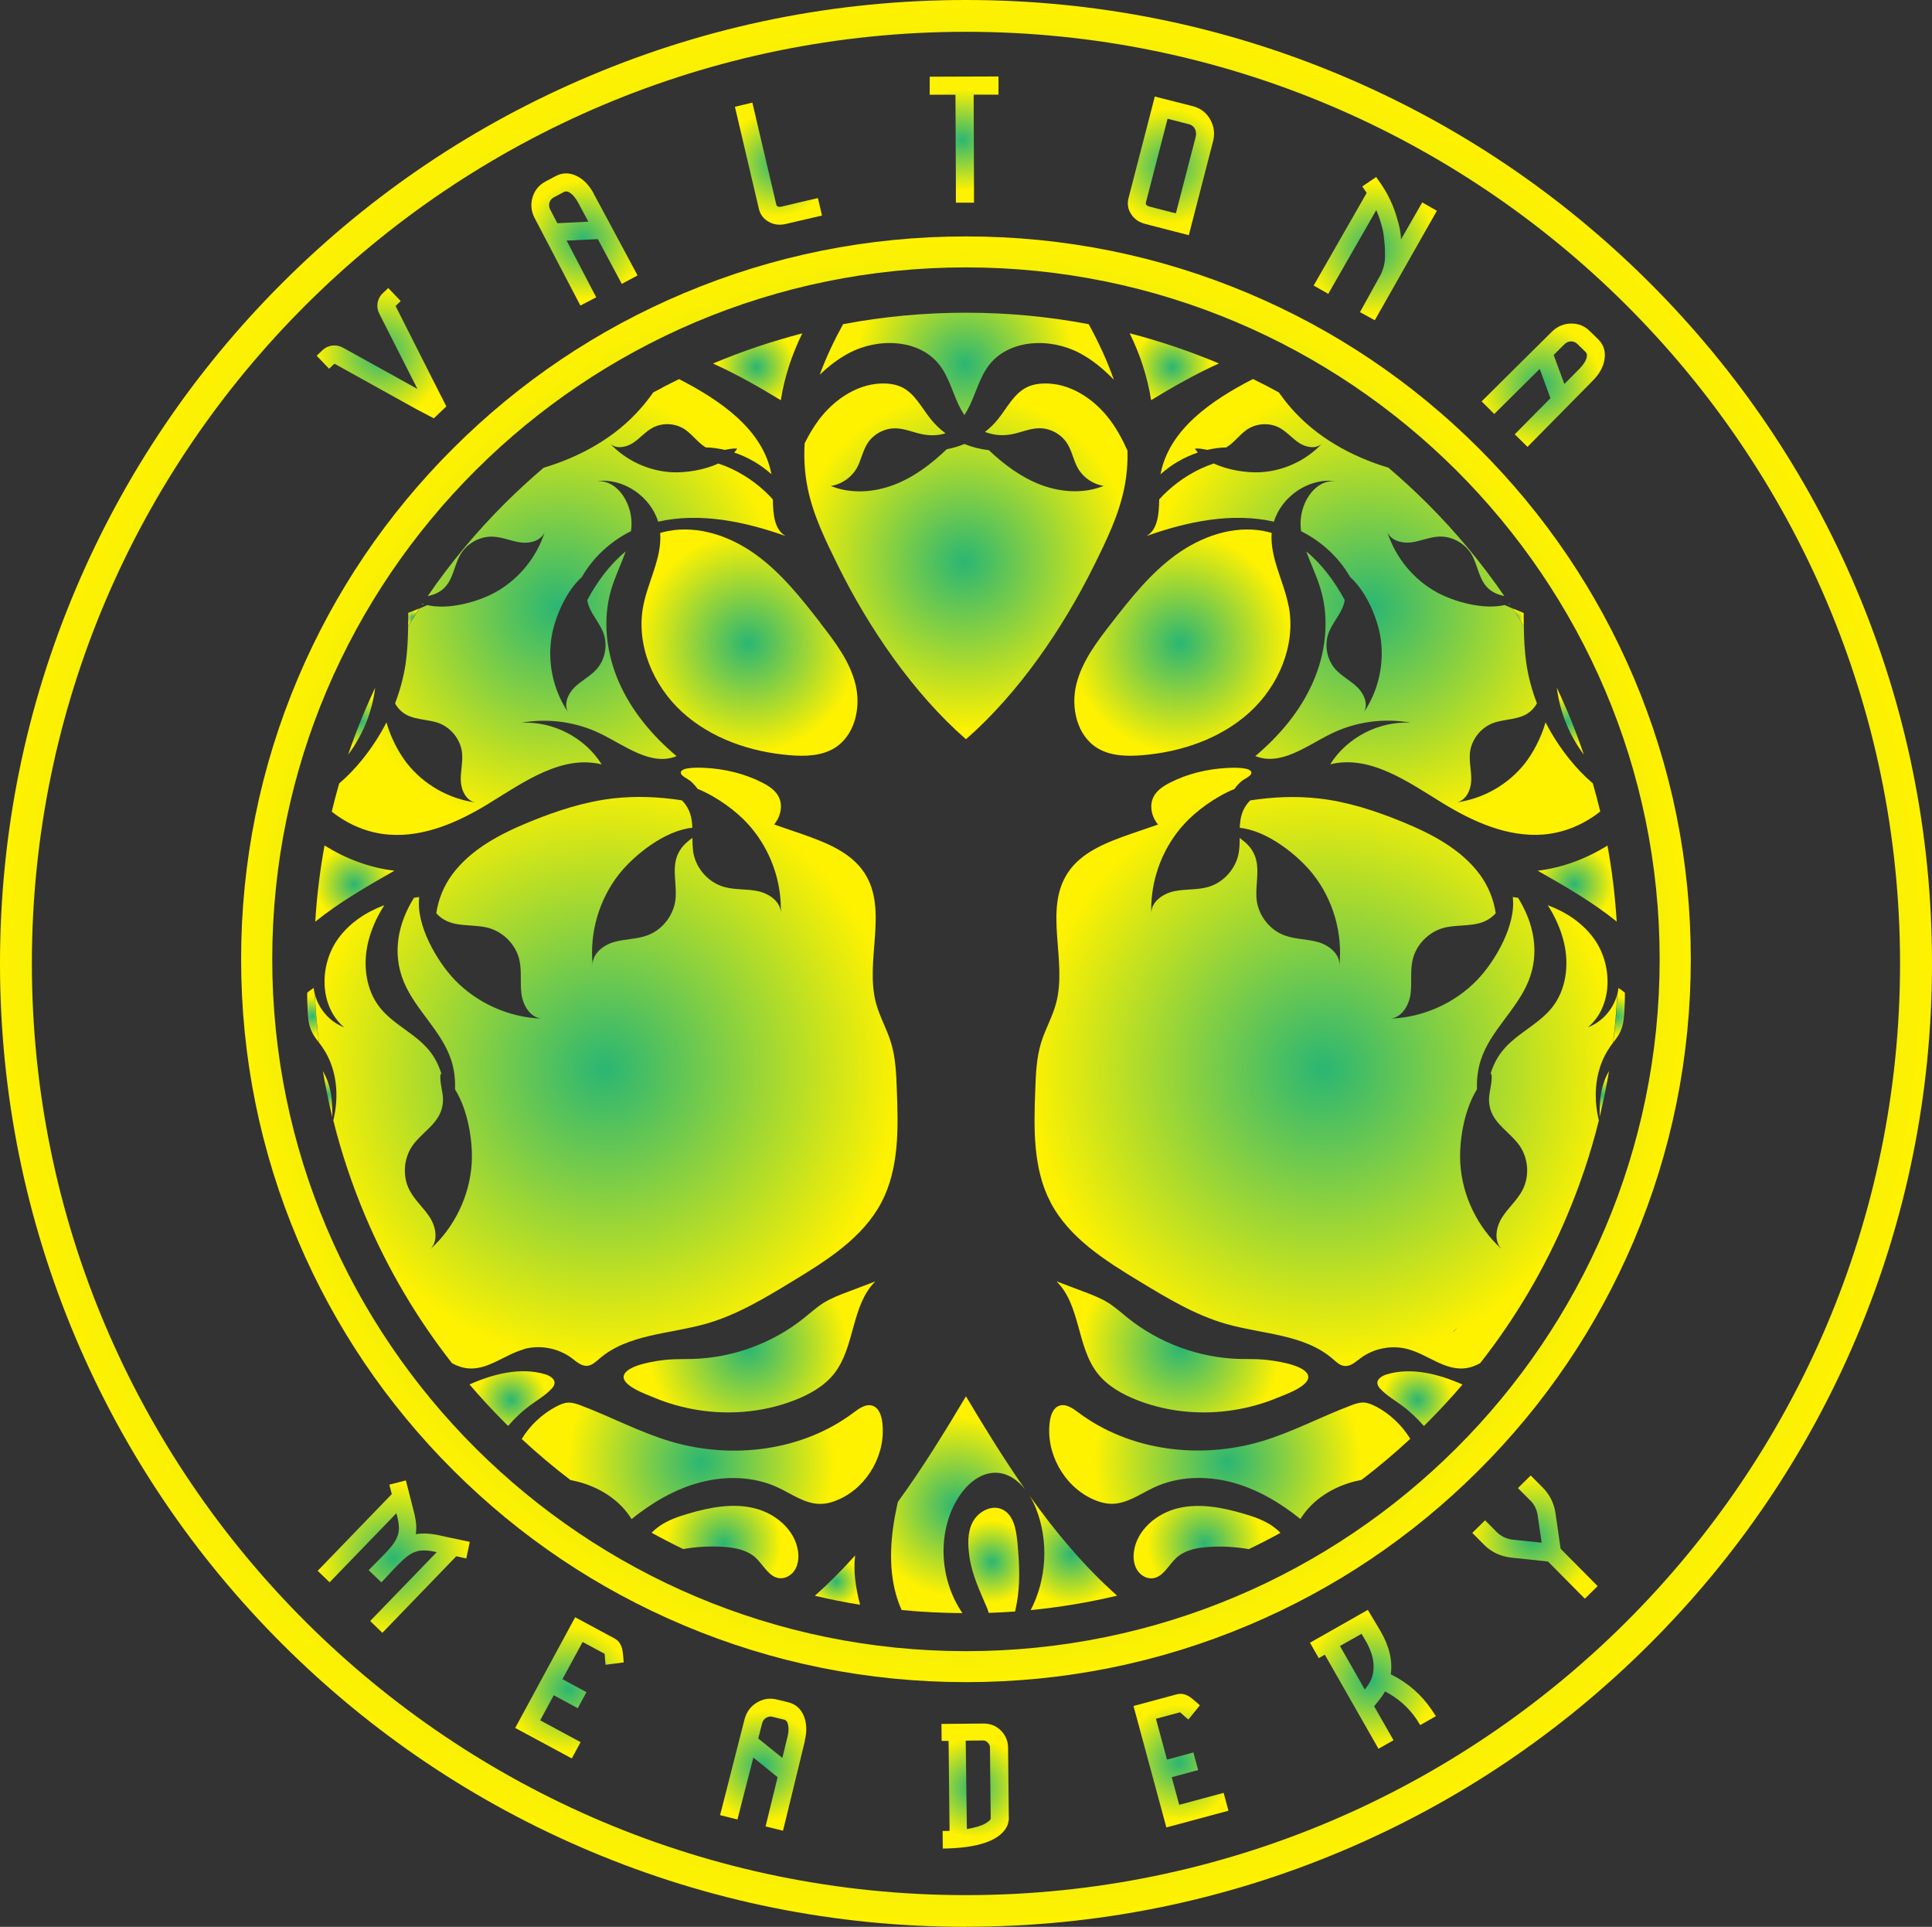
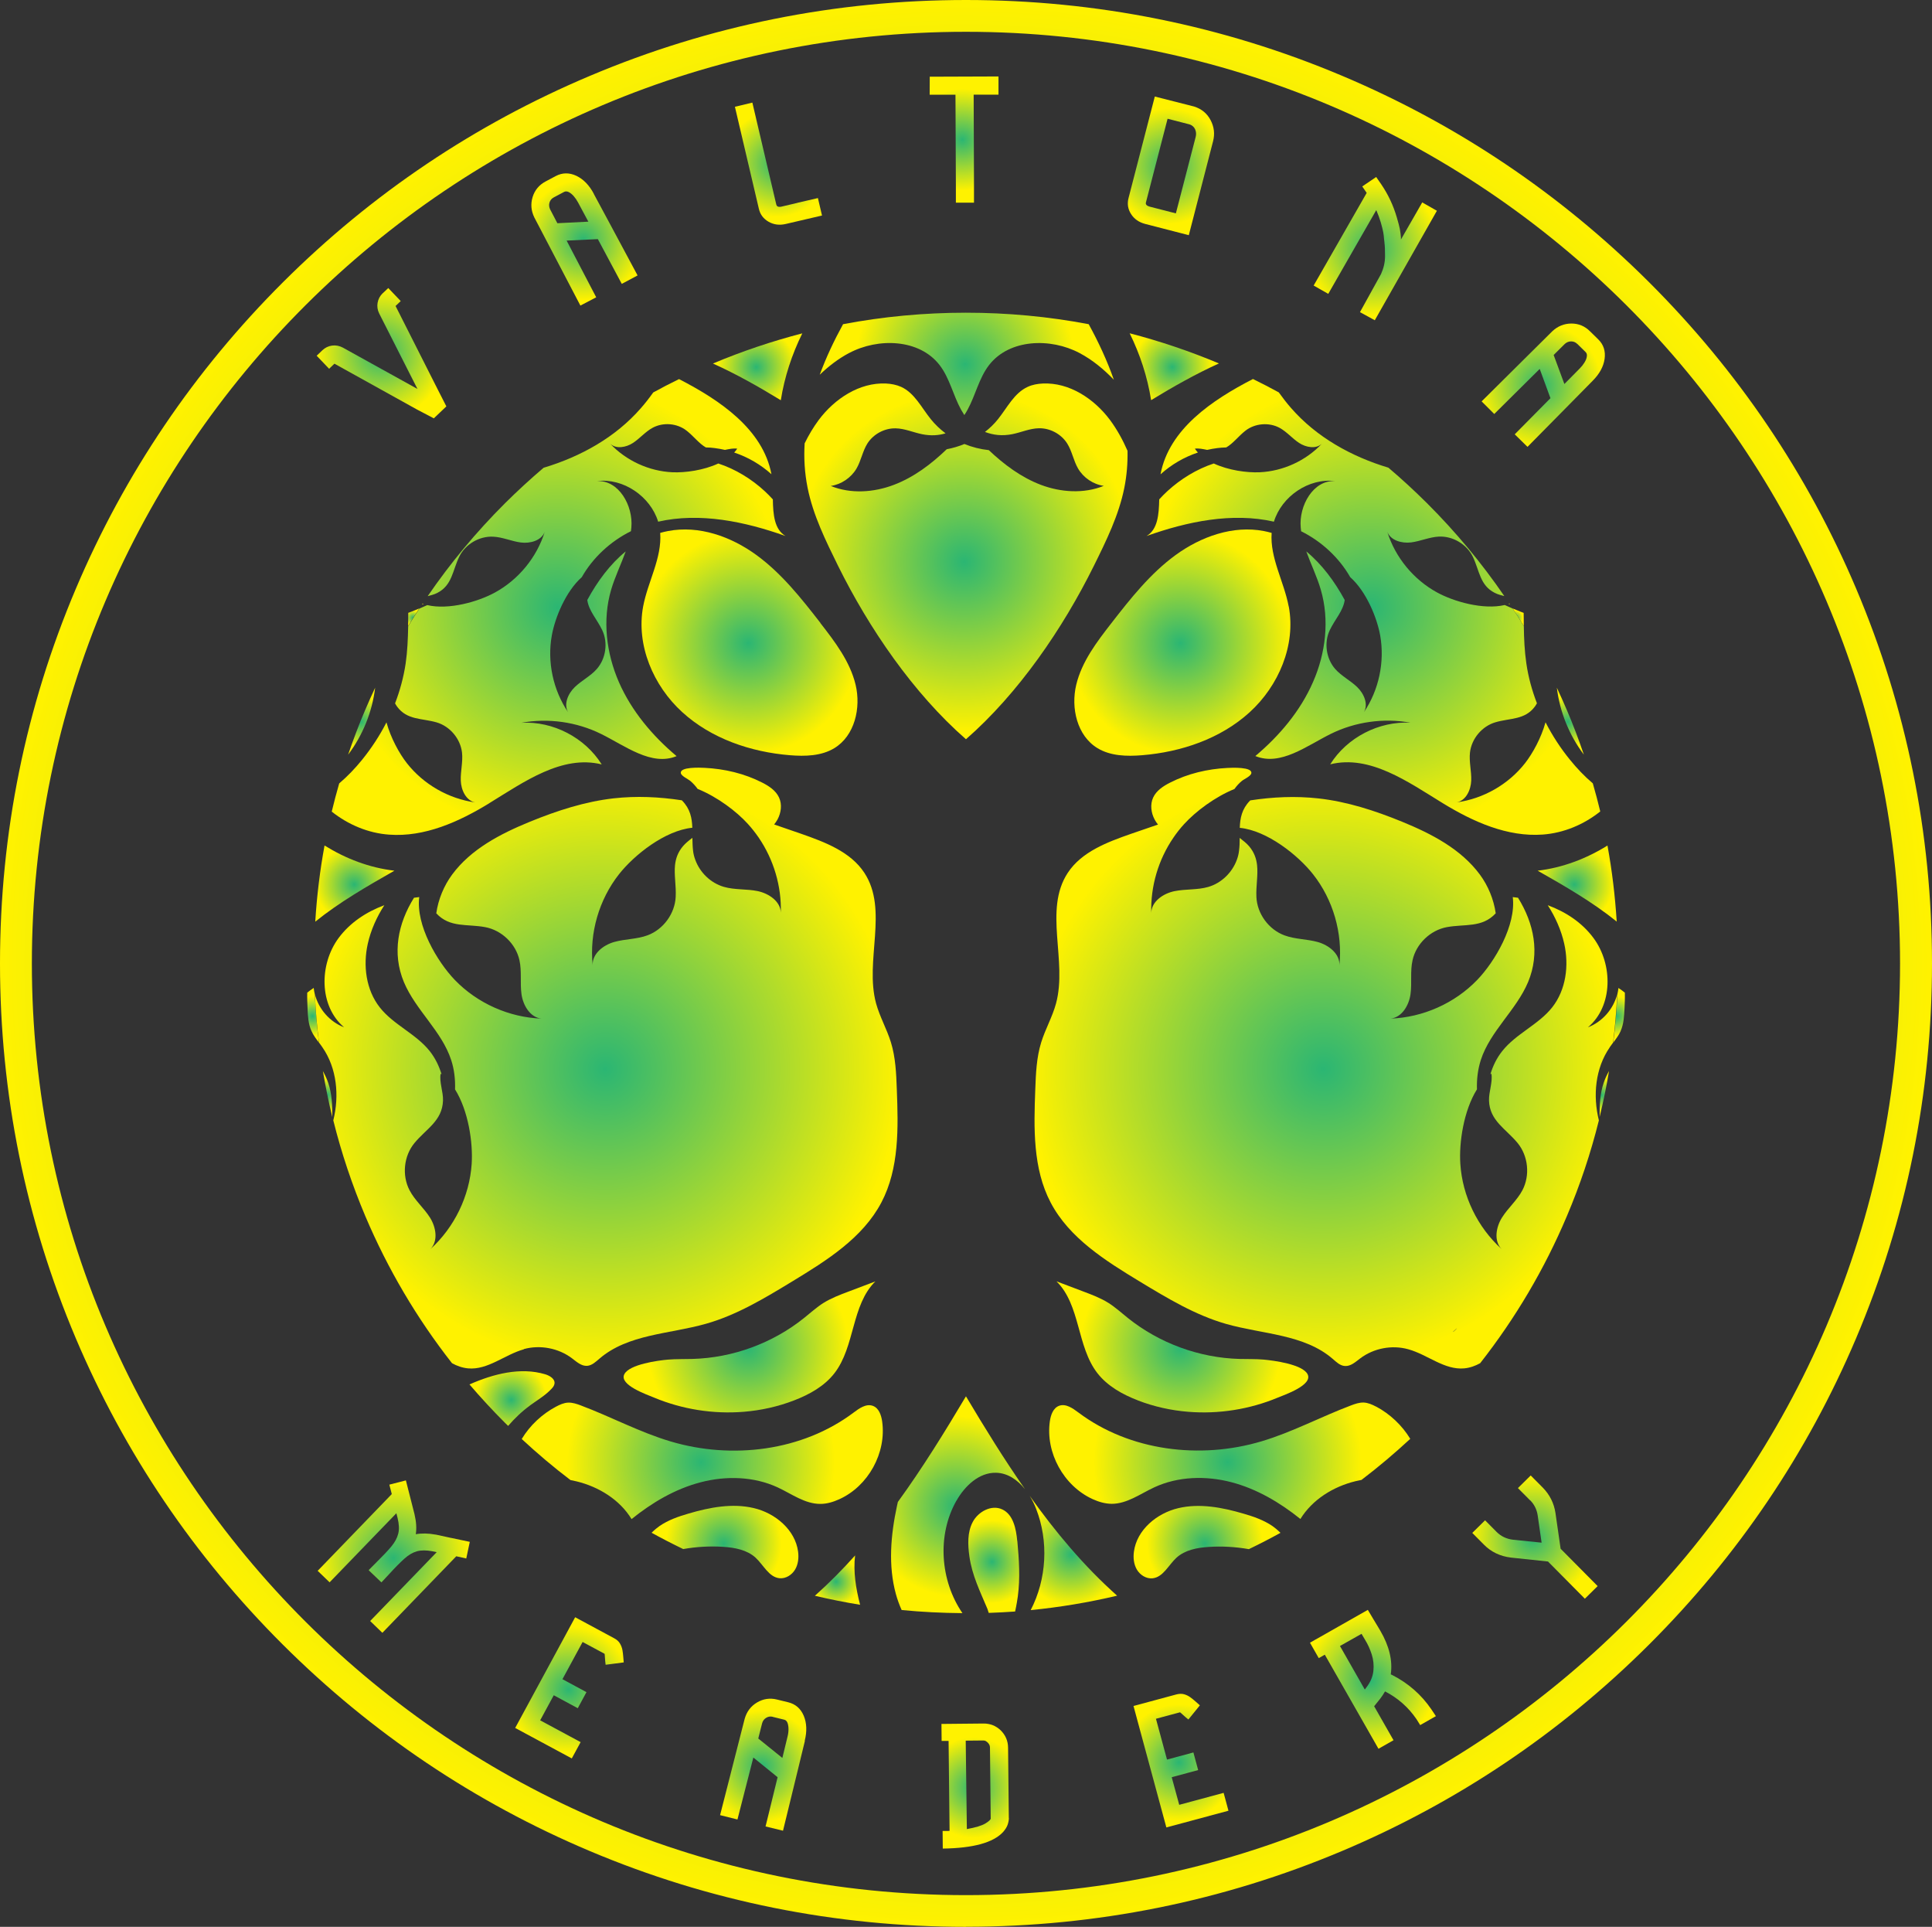
<svg xmlns="http://www.w3.org/2000/svg" xmlns:xlink="http://www.w3.org/1999/xlink" id="Layer_2" viewBox="0 0 235.81 235.13">
  <rect x="0" y="0" width="235.81" height="235.13" fill="#333333" stroke="none" />
  <defs>
    <radialGradient id="radial-gradient" cx="104.15" cy="112.64" fx="104.15" fy="112.64" r="86.56" gradientTransform="translate(11.47 2.27) scale(1.02)" gradientUnits="userSpaceOnUse">
      <stop offset="0" stop-color="#2bb673" />
      <stop offset="1" stop-color="#fff200" />
    </radialGradient>
    <radialGradient id="radial-gradient-2" cx="34.35" cy="40.06" fx="34.35" fy="40.06" r="7.77" xlink:href="#radial-gradient" />
    <radialGradient id="radial-gradient-3" cx="58.57" cy="26.47" fx="58.57" fy="26.47" r="7.17" xlink:href="#radial-gradient" />
    <radialGradient id="radial-gradient-4" cx="81.75" cy="17.37" fx="81.75" fy="17.37" r="6.35" xlink:href="#radial-gradient" />
    <radialGradient id="radial-gradient-5" cx="103.92" cy="14.49" fx="103.92" fy="14.49" r="6.09" xlink:href="#radial-gradient" />
    <radialGradient id="radial-gradient-6" cx="128.62" cy="17.64" fx="128.62" fy="17.64" r="6.91" xlink:href="#radial-gradient" />
    <radialGradient id="radial-gradient-7" cx="153.03" cy="27.54" fx="153.03" fy="27.54" r="7.99" xlink:href="#radial-gradient" />
    <radialGradient id="radial-gradient-8" cx="173.08" cy="43.91" fx="173.08" fy="43.91" r="7.37" xlink:href="#radial-gradient" />
    <radialGradient id="radial-gradient-9" cx="35.82" cy="184.18" fx="35.82" fy="184.18" r="9.11" xlink:href="#radial-gradient" />
    <radialGradient id="radial-gradient-10" cx="56.8" cy="199.89" fx="56.8" fy="199.89" r="7.53" xlink:href="#radial-gradient" />
    <radialGradient id="radial-gradient-11" cx="79.94" cy="209.09" fx="79.94" fy="209.09" r="6.67" xlink:href="#radial-gradient" />
    <radialGradient id="radial-gradient-12" cx="105.25" cy="211.64" fx="105.25" fy="211.64" r="6.01" xlink:href="#radial-gradient" />
    <radialGradient id="radial-gradient-13" cx="129.83" cy="208.61" fx="129.83" fy="208.61" r="6.93" xlink:href="#radial-gradient" />
    <radialGradient id="radial-gradient-14" cx="152.75" cy="198.86" fx="152.75" fy="198.86" r="7.93" xlink:href="#radial-gradient" />
    <radialGradient id="radial-gradient-15" cx="172.11" cy="181.84" fx="172.11" fy="181.84" r="7.43" xlink:href="#radial-gradient" />
    <radialGradient id="radial-gradient-16" cx="107.33" cy="181.71" fx="107.33" fy="181.71" r=".65" xlink:href="#radial-gradient" />
    <radialGradient id="radial-gradient-17" cx="125.84" cy="181.11" fx="125.84" fy="181.11" r=".26" xlink:href="#radial-gradient" />
    <radialGradient id="radial-gradient-18" cx="170.1" cy="71.69" fx="170.1" fy="71.69" r=".88" xlink:href="#radial-gradient" />
    <radialGradient id="radial-gradient-19" cx="182.14" cy="119.34" fx="182.14" fy="119.34" r="2.36" xlink:href="#radial-gradient" />
    <radialGradient id="radial-gradient-20" cx="38.19" cy="71.69" fx="38.19" fy="71.69" r=".88" xlink:href="#radial-gradient" />
    <radialGradient id="radial-gradient-21" cx="26.15" cy="119.34" fx="26.15" fy="119.34" r="2.36" xlink:href="#radial-gradient" />
    <radialGradient id="radial-gradient-22" cx="132.93" cy="182.44" fx="132.93" fy="182.44" r="6.92" xlink:href="#radial-gradient" />
    <radialGradient id="radial-gradient-23" cx="27.91" cy="128.78" fx="27.91" fy="128.78" r="1.99" xlink:href="#radial-gradient" />
    <radialGradient id="radial-gradient-24" cx="135.64" cy="172.7" fx="135.64" fy="172.7" r="16.03" xlink:href="#radial-gradient" />
    <radialGradient id="radial-gradient-25" cx="104.25" cy="41.35" fx="104.25" fy="41.35" r="13.15" xlink:href="#radial-gradient" />
    <radialGradient id="radial-gradient-26" cx="104.14" cy="65" fx="104.14" fy="65" r="20.33" xlink:href="#radial-gradient" />
    <radialGradient id="radial-gradient-27" cx="78.3" cy="74.72" fx="78.3" fy="74.72" r="13.23" xlink:href="#radial-gradient" />
    <radialGradient id="radial-gradient-28" cx="147.12" cy="125.67" fx="147.12" fy="125.67" r="35.39" xlink:href="#radial-gradient" />
    <radialGradient id="radial-gradient-29" cx="158.36" cy="165.25" fx="158.36" fy="165.25" r="4.27" xlink:href="#radial-gradient" />
    <radialGradient id="radial-gradient-30" cx="61.17" cy="125.67" fx="61.17" fy="125.67" r="35.39" xlink:href="#radial-gradient" />
    <radialGradient id="radial-gradient-31" cx="79.26" cy="41.69" fx="79.26" fy="41.69" r="4.71" xlink:href="#radial-gradient" />
    <radialGradient id="radial-gradient-32" cx="31.15" cy="103.59" fx="31.15" fy="103.59" r="4.64" xlink:href="#radial-gradient" />
    <radialGradient id="radial-gradient-33" cx="103.19" cy="177.97" fx="103.19" fy="177.97" r="10.78" xlink:href="#radial-gradient" />
    <radialGradient id="radial-gradient-34" cx="55.5" cy="70.45" fx="55.5" fy="70.45" r="27.2" xlink:href="#radial-gradient" />
    <radialGradient id="radial-gradient-35" cx="116.98" cy="183.74" fx="116.98" fy="183.74" r="6.08" xlink:href="#radial-gradient" />
    <radialGradient id="radial-gradient-36" cx="107.46" cy="184.62" fx="107.46" fy="184.62" r="4.94" xlink:href="#radial-gradient" />
    <radialGradient id="radial-gradient-37" cx="39.27" cy="70.09" fx="39.27" fy="70.09" r=".07" xlink:href="#radial-gradient" />
    <radialGradient id="radial-gradient-38" cx="31.97" cy="84.14" fx="31.97" fy="84.14" r="3.05" xlink:href="#radial-gradient" />
    <radialGradient id="radial-gradient-39" cx="75.36" cy="182.44" fx="75.36" fy="182.44" r="6.92" xlink:href="#radial-gradient" />
    <radialGradient id="radial-gradient-40" cx="129.03" cy="41.69" fx="129.03" fy="41.69" r="4.71" xlink:href="#radial-gradient" />
    <radialGradient id="radial-gradient-41" cx="180.38" cy="128.78" fx="180.38" fy="128.78" r="1.99" xlink:href="#radial-gradient" />
    <radialGradient id="radial-gradient-42" cx="88.8" cy="186.99" fx="88.8" fy="186.99" r="2.83" xlink:href="#radial-gradient" />
    <radialGradient id="radial-gradient-43" cx="169.02" cy="70.09" fx="169.02" fy="70.09" r=".07" xlink:href="#radial-gradient" />
    <radialGradient id="radial-gradient-44" cx="152.79" cy="70.45" fx="152.79" fy="70.45" r="27.2" xlink:href="#radial-gradient" />
    <radialGradient id="radial-gradient-45" cx="177.14" cy="103.59" fx="177.14" fy="103.59" r="4.64" xlink:href="#radial-gradient" />
    <radialGradient id="radial-gradient-46" cx="176.32" cy="84.14" fx="176.32" fy="84.14" r="3.05" xlink:href="#radial-gradient" />
    <radialGradient id="radial-gradient-47" cx="129.99" cy="74.72" fx="129.99" fy="74.72" r="13.23" xlink:href="#radial-gradient" />
    <radialGradient id="radial-gradient-48" cx="130" cy="159.06" fx="130" fy="159.06" r="11.99" xlink:href="#radial-gradient" />
    <radialGradient id="radial-gradient-49" cx="49.93" cy="165.25" fx="49.93" fy="165.25" r="4.27" xlink:href="#radial-gradient" />
    <radialGradient id="radial-gradient-50" cx="78.29" cy="159.06" fx="78.29" fy="159.06" r="11.99" xlink:href="#radial-gradient" />
    <radialGradient id="radial-gradient-51" cx="72.65" cy="172.7" fx="72.65" fy="172.7" r="16.03" xlink:href="#radial-gradient" />
    <radialGradient id="radial-gradient-52" cx="162.53" cy="157.04" fx="162.53" fy="157.04" r=".23" xlink:href="#radial-gradient" />
    <radialGradient id="radial-gradient-53" cx="104.15" cy="113.14" fx="104.15" fy="113.14" r="115.37" xlink:href="#radial-gradient" />
  </defs>
  <g id="Layer_1-2">
-     <path d="M117.9,205.27c-11.94,0-23.53-2.33-34.44-6.93-10.53-4.44-20-10.8-28.12-18.9-8.12-8.1-14.5-17.53-18.96-28.04-4.61-10.88-6.95-22.43-6.95-34.34s2.34-23.46,6.95-34.34c4.46-10.5,10.83-19.94,18.96-28.04,8.12-8.1,17.58-14.46,28.12-18.9,10.91-4.6,22.49-6.93,34.44-6.93s23.53,2.33,34.44,6.93c10.53,4.44,20,10.8,28.12,18.9,8.12,8.1,14.5,17.53,18.96,28.04,4.61,10.88,6.95,22.43,6.95,34.34s-2.34,23.46-6.95,34.34c-4.46,10.5-10.83,19.94-18.96,28.04-8.12,8.1-17.58,14.46-28.12,18.9-10.91,4.6-22.49,6.93-34.44,6.93ZM117.9,32.63c-46.69,0-84.67,37.88-84.67,84.43s37.98,84.43,84.67,84.43,84.67-37.88,84.67-84.43-37.98-84.43-84.67-84.43Z" fill="url(#radial-gradient)" />
    <path d="M46.71,35.79l.68-.64,1.52,1.59-.63.6,5.16,10.21h0s1.04,2.04,1.04,2.04l-1.53,1.46-2.06-1.08-10.07-5.59-.65.62-1.52-1.59.7-.67c.34-.32.73-.51,1.19-.57.46-.06.89.03,1.31.25l9.1,5.04-4.67-9.21c-.21-.42-.27-.86-.19-1.31.08-.45.29-.84.62-1.16Z" fill="url(#radial-gradient-2)" />
    <path d="M72.48,23.67l1.81,3.36,3.53,6.58-1.93,1.03-2.92-5.46-3.81.18,3.61,6.92-1.93,1.01-5.62-10.75c-.4-.82-.47-1.65-.21-2.5.26-.84.79-1.47,1.57-1.89l1.26-.67c.8-.42,1.64-.43,2.5-.03.86.41,1.58,1.14,2.14,2.2ZM67.59,24.09c-.26.14-.43.34-.52.62-.08.28-.06.55.07.83l.89,1.7,3.78-.19-1.26-2.35c-.15-.28-.32-.53-.52-.76-.2-.23-.4-.39-.61-.5-.21-.1-.4-.11-.57-.02l-1.26.67Z" fill="url(#radial-gradient-3)" />
    <path d="M97.36,24.74l1.26-.29,1.21-.28.5,2.13-4.42,1.03c-.77.18-1.47.09-2.1-.27-.63-.36-1.03-.89-1.19-1.6l-2.92-12.43,2.13-.51.51,2.18,2.41,10.26c.03.11.08.19.16.23.08.04.17.06.27.05.09,0,.17-.02.22-.03l1.95-.46Z" fill="url(#radial-gradient-4)" />
    <path d="M116.62,11.56h-3.15s.01-2.2.01-2.2l8.39-.03v2.22s-3.03,0-3.03,0l.04,10.97v2.21s-2.21,0-2.21,0v-2.21s-.05-10.97-.05-10.97Z" fill="url(#radial-gradient-5)" />
    <path d="M148.06,17.24l-2.96,11.46-5.31-1.37c-.77-.2-1.35-.6-1.74-1.21-.39-.61-.49-1.27-.3-1.98l3.2-12.36,4.8,1.22c.91.29,1.58.84,2.01,1.66.43.82.53,1.68.3,2.58ZM143.52,26.04l2.42-9.34c.08-.32.06-.62-.07-.92-.13-.29-.36-.49-.68-.6l-2.68-.69-2.64,10.2c-.03.12-.02.21.04.29.05.07.12.13.21.16.08.04.16.06.22.08l3.19.82Z" fill="url(#radial-gradient-6)" />
    <path d="M160.34,34.84l6.47-11.3-.54-.79,1.7-1.15.63.91c.84,1.24,1.47,2.58,1.89,4.03.18.62.31,1.09.37,1.42.06.33.1.67.13,1.02,0,0,0,.02,0,.04,0,.02,0,.05,0,.08,0,.03,0,.05,0,.08s0,.04,0,.05l2.6-4.53,1.79,1.02-7.58,13.36-1.81-.99,2.57-4.65h0c.32-.71.49-1.43.49-2.18,0-.74-.02-1.28-.07-1.61v-.06c-.02-.16-.03-.3-.05-.42-.02-.28-.05-.56-.1-.83-.05-.27-.15-.68-.31-1.23-.15-.5-.33-.99-.54-1.47l-5.86,10.22-1.79-1.02Z" fill="url(#radial-gradient-7)" />
    <path d="M194.37,46.49l-2.68,2.72-5.25,5.32-1.56-1.53,4.36-4.41-1.31-3.57-5.55,5.5-1.54-1.54,8.62-8.55c.67-.63,1.44-.94,2.33-.95.88,0,1.64.31,2.27.94l1.02,1c.65.64.9,1.43.77,2.37s-.62,1.84-1.47,2.69ZM192.51,41.97c-.21-.21-.46-.31-.75-.31-.29,0-.55.11-.77.31l-1.36,1.35,1.31,3.54,1.88-1.9c.22-.22.41-.46.57-.72.16-.26.26-.5.29-.73.04-.23-.01-.41-.15-.55l-1.02-1Z" fill="url(#radial-gradient-8)" />
    <path d="M38.79,191.67l9.03-9.35-.3-1.15,2.02-.52,1.05,4.12c.22.93.27,1.74.16,2.45.7-.13,1.51-.12,2.44.05h.02s1.79.39,1.79.39h0s.02,0,.02,0l2.32.49-.43,2.03-1.22-.27-9.02,9.34-1.49-1.44,8.12-8.4-.52-.11c-.74-.14-1.37-.14-1.89,0-.52.15-1.03.45-1.53.9-.5.45-1.11,1.06-1.81,1.83-.31.33-.64.68-.99,1.06l-.05-.04-.14-.13-1.32-1.26h0s0-.02,0-.02l-.05-.04c.36-.36.7-.7,1.01-1.02.74-.73,1.33-1.35,1.76-1.87.43-.52.71-1.04.84-1.57.13-.52.1-1.15-.08-1.89l-.15-.59-8.15,8.43-1.49-1.44Z" fill="url(#radial-gradient-9)" />
    <path d="M67.59,206.87l-1.66,3.06,4.94,2.66-1.08,1.99-4.94-2.66-1.97-1.06,1.08-1.99,5.18-9.56,1.06-1.96,4.77,2.57c.32.17.56.39.7.64.15.25.25.52.3.79.05.28.08.55.1.82.02.21.04.44.06.69l-2.21.29c-.04-.31-.07-.58-.08-.81,0-.09-.01-.19-.02-.28,0-.09-.02-.18-.03-.25l-2.68-1.44-2.46,4.54,2.93,1.58-1.06,1.96-2.93-1.58Z" fill="url(#radial-gradient-10)" />
    <path d="M98.24,212.44l-.9,3.71-1.77,7.25-2.13-.52,1.47-6.01-2.96-2.4-1.94,7.56-2.12-.53,3-11.75c.25-.88.75-1.55,1.51-2,.76-.45,1.57-.57,2.43-.36l1.39.34c.88.22,1.51.77,1.88,1.64.37.88.41,1.9.12,3.06ZM94.32,209.5c-.29-.07-.55-.03-.8.12-.25.15-.42.37-.5.67l-.47,1.86,2.94,2.37.63-2.59c.08-.31.12-.61.12-.91,0-.3-.04-.56-.12-.78-.09-.22-.22-.35-.41-.39l-1.39-.34Z" fill="url(#radial-gradient-11)" />
    <path d="M123.14,221.84c0,.22-.04.48-.14.79-.1.31-.29.61-.56.92-1.2,1.31-3.66,1.98-7.37,2.03l-.02-2.15c.14,0,.28,0,.44,0,.15,0,.29,0,.41-.02l-.12-10.97h-.85s-.02-2.07-.02-2.07l5.15-.05c.81,0,1.51.28,2.09.84.59.59.88,1.29.89,2.08l.09,8.61ZM120.92,221.89l-.09-8.64c0-.21-.08-.4-.24-.57-.07-.08-.15-.14-.24-.2-.09-.06-.19-.09-.31-.09h-.02s-2.15.02-2.15.02l.14,10.79c1.07-.19,1.82-.42,2.25-.68.43-.26.66-.47.67-.63Z" fill="url(#radial-gradient-12)" />
    <path d="M143.02,216.89l.91,3.35,5.42-1.46.59,2.18-5.42,1.46-2.16.58-.59-2.18-2.84-10.49-.58-2.15,5.23-1.41c.35-.09.67-.1.95-.02.28.08.54.21.76.37.23.17.44.34.64.52.16.14.33.3.52.46l-1.4,1.73c-.24-.19-.45-.37-.62-.53-.07-.06-.14-.13-.21-.19-.07-.06-.14-.11-.19-.16l-2.94.79,1.35,4.98,3.22-.87.58,2.15-3.22.87Z" fill="url(#radial-gradient-13)" />
    <path d="M170.1,212.35l-1.85,1.05-6.55-11.48-.74.42-1.07-1.88.64-.37.61-.34,5.81-3.3c.27.46.5.85.69,1.16.19.31.36.6.52.86.16.27.27.45.32.54,1.08,1.85,1.51,3.62,1.27,5.31l.21.1c1.93.99,3.51,2.37,4.73,4.15l.57.85-1.92,1.09-.45-.72c-.99-1.45-2.27-2.58-3.84-3.39-.17.3-.37.6-.59.89l-.74.92,2.36,4.14ZM166.19,199.37l-2.64,1.49,3.03,5.31.18-.24c.51-.66.8-1.34.87-2.04.07-.7,0-1.37-.21-2.02-.21-.65-.48-1.24-.81-1.77-.13-.23-.27-.47-.43-.73Z" fill="url(#radial-gradient-14)" />
    <path d="M186.77,183.1l-1.5-1.51,1.56-1.54,1.5,1.51c.83.86,1.34,1.88,1.52,3.06l.63,4.37,4.52,4.56-1.56,1.54-4.5-4.54-4.52-.48c-1.32-.16-2.43-.69-3.31-1.59l-1.41-1.42,1.56-1.54,1.41,1.42c.53.53,1.19.85,1.99.95l3.5.36-.48-3.34c-.11-.71-.41-1.32-.91-1.83Z" fill="url(#radial-gradient-15)" />
    <path d="M120.26,187.72c.62-.13,1.22-.32,1.79-.56-.51.42-1.11.65-1.79.56Z" fill="url(#radial-gradient-16)" />
    <path d="M139.7,186.89c.25-.04.5-.08.75-.14-.24.07-.49.11-.75.14Z" fill="url(#radial-gradient-17)" />
    <path d="M185.53,74.62c-.3-.12-.6-.24-.9-.37.46.71.92,1.43,1.36,2.15,0-.54-.01-1.07-.02-1.61-.15-.06-.3-.11-.44-.17Z" fill="url(#radial-gradient-18)" />
    <path d="M197.81,125.8c.38-.85.42-1.8.47-2.72.03-.65.06-1.3.04-1.95-.25-.2-.51-.39-.78-.57-.03.25-.07.5-.13.75-.09,1.98-.26,3.95-.5,5.91.34-.45.68-.91.91-1.42Z" fill="url(#radial-gradient-19)" />
    <path d="M49.83,74.79c0,.54,0,1.07-.02,1.61.44-.73.9-1.44,1.36-2.15-.3.13-.6.25-.9.37-.15.06-.3.12-.45.17Z" fill="url(#radial-gradient-20)" />
    <path d="M38.28,120.56c-.27.18-.53.37-.78.57-.02.65.01,1.3.04,1.95.04.93.09,1.88.47,2.72.23.52.57.97.91,1.42-.24-1.96-.4-3.93-.5-5.91-.06-.25-.11-.5-.13-.75Z" fill="url(#radial-gradient-21)" />
    <path d="M151.77,184.71c-2.58-.76-5.34-1.29-7.96-.67-2.62.62-5.06,2.65-5.41,5.31-.1.75-.02,1.55.37,2.2.39.65,1.13,1.12,1.89,1.05,1.31-.13,1.96-1.62,2.93-2.51,1.04-.95,2.53-1.23,3.94-1.32,1.63-.11,3.28-.01,4.9.27,1.31-.63,2.59-1.29,3.86-1.99-.36-.36-.74-.66-.97-.82-1.06-.73-2.3-1.16-3.54-1.52Z" fill="url(#radial-gradient-22)" />
    <path d="M40.06,132.14c-.17-.5-.4-.98-.65-1.44.32,1.89.7,3.76,1.15,5.62.01-1.42-.05-2.84-.5-4.18Z" fill="url(#radial-gradient-23)" />
    <path d="M167.96,171.65c-.47-.25-.97-.47-1.5-.5-.54-.02-1.06.16-1.56.35-3.67,1.38-7.16,3.26-10.92,4.38-7.5,2.24-16.1,1.18-22.35-3.51-.7-.52-1.55-1.13-2.37-.82-.72.27-1.01,1.12-1.12,1.88-.55,3.84,1.69,7.9,5.23,9.51.73.33,1.51.56,2.31.57,1.88,0,3.5-1.22,5.2-2.01,2.91-1.35,6.31-1.44,9.41-.63,3.1.81,5.93,2.48,8.43,4.49,1.46-2.37,4.01-3.95,6.72-4.61.25-.06.5-.11.74-.16,2.06-1.57,4.04-3.24,5.95-5.01-1-1.65-2.48-3.04-4.17-3.94Z" fill="url(#radial-gradient-24)" />
    <path d="M103.62,43.09c3.57-1.9,8.6-1.74,11.07,1.47,1.22,1.59,1.64,3.65,2.6,5.41.13.23.27.46.41.68.15-.22.29-.45.41-.68.96-1.76,1.38-3.82,2.6-5.41,2.47-3.2,7.5-3.37,11.07-1.47,1.56.83,2.94,1.97,4.17,3.25-.82-2.34-1.88-4.61-3.07-6.78-4.9-.93-9.91-1.4-14.99-1.4s-10.08.47-14.99,1.4c-1.09,1.98-2.07,4.05-2.85,6.17,1.07-1.03,2.25-1.94,3.56-2.64Z" fill="url(#radial-gradient-25)" />
    <path d="M127.28,46.8c-.64.03-1.27.14-1.85.41-1.64.75-2.49,2.53-3.61,3.93-.47.59-1.01,1.11-1.6,1.57,1.02.38,2.07.52,3.34.27,1.09-.22,2.13-.7,3.24-.72,1.36-.03,2.72.7,3.45,1.85.6.94.77,2.1,1.33,3.06.66,1.13,1.84,1.93,3.14,2.12-2.43.98-5.24.8-7.69-.13-2.39-.91-4.48-2.47-6.34-4.23-1.02-.11-2.03-.36-2.98-.75-.69.29-1.42.5-2.16.64-1.88,1.81-4.01,3.42-6.46,4.35-2.45.93-5.26,1.12-7.69.13,1.29-.19,2.48-1,3.14-2.12.56-.96.74-2.12,1.33-3.06.73-1.15,2.09-1.88,3.45-1.85,1.11.02,2.15.5,3.24.72,1.07.21,1.98.15,2.85-.11-.67-.5-1.28-1.08-1.81-1.74-1.13-1.4-1.97-3.18-3.61-3.93-.58-.26-1.22-.38-1.85-.41-3.24-.15-6.28,1.86-8.22,4.46-.66.89-1.22,1.84-1.71,2.84-.11,1.81,0,3.62.36,5.42.67,3.35,2.21,6.46,3.72,9.53,3.78,7.63,9.18,15.54,15.61,21.16,0,0,0,0,0,0,6.43-5.62,11.83-13.53,15.61-21.16,1.52-3.07,3.05-6.18,3.72-9.53.3-1.5.42-3.01.39-4.51-.58-1.32-1.27-2.59-2.13-3.75-1.94-2.6-4.97-4.61-8.22-4.46Z" fill="url(#radial-gradient-26)" />
    <path d="M100.14,76.02c-2.34-3.01-4.74-6.05-7.83-8.3-3.09-2.25-7-3.64-10.76-2.92-.33.06-.65.14-.97.23.23,3.06-1.51,5.94-2.08,8.97-.88,4.71,1.23,9.68,4.78,12.91,3.55,3.23,8.35,4.86,13.14,5.25,1.85.15,3.83.1,5.41-.86,2.49-1.51,3.28-4.91,2.6-7.74-.68-2.83-2.51-5.23-4.3-7.53Z" fill="url(#radial-gradient-27)" />
    <path d="M196.47,127.8c.14-.2.28-.39.42-.58.24-1.96.4-3.93.5-5.91-.45,1.81-1.82,3.38-3.57,4.05,3.07-2.59,3.06-7.68.67-10.9-1.39-1.88-3.37-3.18-5.58-4,.92,1.43,1.64,3.04,2.01,4.69.6,2.66.22,5.64-1.47,7.78-1.68,2.12-4.42,3.21-6.1,5.34-.68.86-1.14,1.81-1.44,2.83.04-.03.08-.06.12-.09.18,1.03-.32,2.21-.29,3.29.08,2.47,2.06,3.44,3.49,5.18,1.3,1.58,1.54,3.95.59,5.76-.65,1.23-1.75,2.16-2.49,3.33s-1.03,2.87-.05,3.85c-2.94-2.65-4.79-6.47-5.04-10.41-.17-2.57.4-6.47,2.03-9.08-.04-1.21.1-2.42.47-3.58,1.15-3.54,4.33-6.08,5.77-9.51,1.48-3.54.71-7.18-1.23-10.29-.21-.03-.43-.06-.64-.08.43,3.42-2.18,7.87-4.34,10.11-2.74,2.85-6.63,4.58-10.59,4.72,1.39-.13,2.26-1.61,2.45-2.98.19-1.37-.06-2.79.25-4.15.44-2,2.16-3.65,4.17-4.03,2.2-.41,4.32.11,5.98-1.69-.24-1.69-.92-3.35-1.93-4.72-2.3-3.12-5.91-4.99-9.51-6.46-3.28-1.34-6.68-2.45-10.2-2.84-2.79-.31-5.57-.18-8.32.24-.02.02-.03.03-.05.05-.98,1.01-1.19,2.12-1.23,3.3,3.34.33,7.1,3.33,8.94,5.66,2.45,3.1,3.63,7.18,3.22,11.11.07-1.39-1.28-2.45-2.62-2.83-1.34-.38-2.78-.33-4.09-.82-1.92-.71-3.33-2.64-3.42-4.68-.06-1.37.22-2.67.08-3.9-.09-.78-.34-1.54-.96-2.28-.32-.38-.75-.71-1.16-1.03,0,.51-.01,1.03-.08,1.56-.04.37-.13.74-.26,1.09-.56,1.56-1.88,2.86-3.49,3.33-1.34.39-2.77.24-4.14.52-1.36.28-2.79,1.25-2.82,2.64-.1-3.24.87-6.5,2.7-9.17.4-.59.84-1.15,1.32-1.67,1.39-1.52,3.72-3.29,6.13-4.27.26-.37.56-.7.9-.98.26-.22,1.09-.57,1.16-.94.15-.79-2.37-.68-2.91-.65-2.43.12-4.85.69-7.02,1.8-.83.42-1.66.97-2.05,1.81-.39.84-.26,1.87.18,2.69.12.22.25.42.41.61-1.1.37-2.2.75-3.29,1.13-2.92,1.02-6.04,2.19-7.73,4.77-2.97,4.53-.01,10.71-1.43,15.94-.44,1.63-1.31,3.13-1.81,4.75-.57,1.84-.65,3.8-.72,5.73-.18,4.7-.31,9.65,1.88,13.81,2.28,4.34,6.68,7.09,10.88,9.64,3.36,2.03,6.76,4.09,10.54,5.17,4.44,1.26,9.52,1.25,13,4.26.44.38.89.83,1.48.87.71.06,1.3-.49,1.87-.92,1.65-1.25,3.89-1.68,5.88-1.12,2.35.65,4.41,2.56,6.84,2.33.7-.07,1.33-.3,1.93-.63,4.3-5.48,7.85-11.48,10.58-17.94,1.62-3.81,2.92-7.71,3.91-11.69-.75-3.02-.44-6.37,1.33-8.92ZM177.32,162.53c.17-.15.33-.3.5-.45-.13.2-.28.36-.5.45Z" fill="url(#radial-gradient-28)" />
-     <path d="M169.26,167.71c-.56.17-1.22.56-1.14,1.14.03.24.19.45.36.63.76.82,1.74,1.38,2.64,2.04.98.72,1.86,1.57,2.67,2.49.13-.13.26-.25.39-.38,1.51-1.51,2.95-3.07,4.33-4.68-2.92-1.28-6.2-2.14-9.24-1.24Z" fill="url(#radial-gradient-29)" />
    <path d="M63.93,164.63c1.99-.55,4.24-.12,5.88,1.12.57.43,1.16.98,1.87.92.58-.05,1.03-.49,1.48-.87,3.49-3.01,8.56-3,13-4.26,3.78-1.07,7.18-3.13,10.54-5.17,4.2-2.55,8.6-5.3,10.88-9.64,2.19-4.17,2.06-9.11,1.88-13.81-.07-1.93-.15-3.88-.72-5.73-.5-1.62-1.36-3.11-1.81-4.74-1.42-5.23,1.54-11.41-1.43-15.94-1.69-2.58-4.82-3.75-7.73-4.77-1.09-.38-2.18-.76-3.28-1.13,0,0,0,0,0,0,.15-.19.29-.4.41-.61.44-.82.58-1.84.18-2.69-.39-.84-1.22-1.39-2.05-1.81-2.17-1.11-4.59-1.68-7.02-1.8-.54-.03-3.06-.14-2.91.65.07.36.89.72,1.15.94.34.29.64.62.9.98,2.42.98,4.75,2.75,6.13,4.27.48.53.92,1.09,1.32,1.67,1.83,2.68,2.8,5.94,2.7,9.17-.03-1.39-1.46-2.35-2.82-2.64-1.36-.28-2.8-.13-4.14-.52-1.61-.47-2.93-1.76-3.49-3.33-.13-.35-.22-.72-.26-1.09-.06-.53-.07-1.05-.08-1.56-.42.32-.84.65-1.16,1.03-.62.74-.87,1.5-.96,2.28-.13,1.23.15,2.52.08,3.9-.1,2.04-1.5,3.96-3.42,4.68-1.3.49-2.75.44-4.09.82-1.34.38-2.69,1.44-2.62,2.83-.41-3.93.77-8,3.22-11.11,1.84-2.33,5.59-5.33,8.94-5.66-.04-1.18-.25-2.29-1.23-3.3-.02-.02-.03-.03-.05-.05,0,0,0,0,0,0-2.76-.42-5.53-.55-8.32-.24-3.52.4-6.93,1.51-10.21,2.85-3.6,1.47-7.21,3.34-9.51,6.46-1.01,1.37-1.69,3.03-1.93,4.72,1.66,1.8,3.78,1.27,5.98,1.69,2.01.38,3.73,2.03,4.17,4.03.3,1.36.06,2.77.25,4.15.19,1.37,1.06,2.85,2.45,2.98-3.96-.14-7.84-1.87-10.59-4.72-2.16-2.25-4.77-6.69-4.34-10.11,0,0,0,0,0,0-.21.02-.42.05-.64.08-1.94,3.11-2.71,6.75-1.23,10.3,1.44,3.43,4.62,5.97,5.77,9.51.38,1.16.51,2.37.47,3.58,1.63,2.6,2.2,6.51,2.03,9.08-.26,3.94-2.11,7.76-5.04,10.41.98-.99.69-2.68-.05-3.85-.74-1.17-1.85-2.1-2.49-3.33-.95-1.81-.71-4.18.59-5.76,1.43-1.74,3.4-2.7,3.49-5.18.04-1.08-.47-2.26-.29-3.29.04.03.08.06.12.09-.31-1.02-.77-1.98-1.44-2.83-1.68-2.13-4.42-3.21-6.1-5.34-1.69-2.14-2.07-5.12-1.47-7.78.37-1.66,1.09-3.26,2.02-4.7,0,0,0,0,0,0-2.21.82-4.19,2.13-5.58,4-2.39,3.23-2.4,8.31.67,10.9-1.75-.66-3.12-2.24-3.57-4.05.09,1.98.26,3.95.5,5.91.14.19.29.38.42.58,1.77,2.55,2.08,5.9,1.33,8.92.99,3.98,2.3,7.88,3.91,11.69,2.74,6.45,6.28,12.46,10.58,17.94.6.33,1.24.56,1.94.63,2.43.23,4.49-1.68,6.84-2.33Z" fill="url(#radial-gradient-30)" />
    <path d="M97.92,40.68c-3.7.96-7.34,2.18-10.9,3.68,2.86,1.29,5.6,2.84,8.28,4.48.45-2.83,1.35-5.58,2.62-8.15Z" fill="url(#radial-gradient-31)" />
    <path d="M39.61,103.18c-.56,3.06-.94,6.16-1.13,9.29,2.96-2.39,6.33-4.32,9.66-6.22-3.05-.36-5.93-1.46-8.52-3.07Z" fill="url(#radial-gradient-32)" />
    <path d="M116.74,183.13c1.02-1.8,2.76-3.46,4.83-3.41,1.41.03,2.6.85,3.5,1.96,0,.01.02.02.03.03-2.56-3.66-4.92-7.49-7.2-11.32-2.6,4.37-5.31,8.76-8.31,12.89-.04.16-.07.33-.11.49-.76,3.54-1.09,7.27-.13,10.76.18.66.42,1.31.7,1.94,2.45.24,4.93.36,7.42.38-2.72-3.97-3.12-9.52-.73-13.73Z" fill="url(#radial-gradient-33)" />
    <path d="M59.69,98.03c4.26-2.61,8.9-5.95,13.75-4.75-2.04-3.27-5.94-5.3-9.8-5.08,3.27-.6,6.74-.11,9.72,1.36,2.98,1.47,6.15,3.97,9.22,2.71-2.95-2.48-5.5-5.51-7.04-9.03-1.54-3.53-2.03-7.58-.95-11.27.47-1.59,1.22-3.12,1.78-4.68-1.9,1.55-3.46,3.65-4.69,5.93.19,1.34,1.19,2.35,1.82,3.67.73,1.53.46,3.48-.67,4.76-.76.86-1.84,1.39-2.67,2.19-.83.8-1.4,2.1-.81,3.09-1.84-2.71-2.58-6.15-2-9.38.39-2.18,1.7-5.38,3.66-7.12,0,0,0,0,0,0,1.34-2.37,3.5-4.37,6-5.61.02-.15.04-.3.05-.45.24-2.66-1.54-5.82-4.21-5.66,3.24-.41,6.54,1.88,7.48,4.95,5.1-1.16,10.57-.02,15.55,1.75-1.37-.8-1.52-2.62-1.55-4.47-.32-.35-.65-.69-1-1.01-1.59-1.47-3.57-2.69-5.66-3.37-1.78.83-4.03,1.14-5.6,1.07-2.85-.13-5.64-1.41-7.6-3.49.73.69,1.95.46,2.79-.09.84-.55,1.5-1.36,2.38-1.84,1.3-.71,3.01-.57,4.17.35.87.68,1.48,1.54,2.34,2.04.4,0,.77.04,1.09.08.42.05.83.13,1.24.22.51-.1,1.03-.22,1.5-.15-.11.17-.23.32-.37.47,1.68.56,3.24,1.47,4.55,2.65,0,0,0,0,0,0,0,0,0,0,0,0-1.04-5.49-6.27-9.03-11.28-11.61-1.06.52-2.12,1.06-3.15,1.63-.47.66-.97,1.31-1.51,1.92-3.09,3.55-7.33,5.91-11.87,7.27-1.62,1.38-3.19,2.82-4.71,4.33-3.52,3.51-6.67,7.3-9.44,11.34.4-.11.81-.21,1.16-.39,1.84-.93,1.87-2.74,2.69-4.42.74-1.53,2.44-2.53,4.14-2.45,1.15.05,2.24.56,3.38.71,1.14.15,2.52-.23,2.92-1.31-.97,3.13-3.21,5.85-6.09,7.42-2.05,1.12-5.62,2.14-8.25,1.53-.32.15-.65.29-.97.43-.46.71-.92,1.43-1.36,2.15-.03,1.53-.09,3.05-.31,4.56-.25,1.66-.69,3.29-1.29,4.85.08.14.16.28.25.4,1.22,1.66,3.02,1.4,4.82,1.92,1.63.48,2.9,1.99,3.1,3.67.13,1.14-.19,2.29-.15,3.44.04,1.15.64,2.44,1.77,2.66-3.26-.45-6.31-2.2-8.34-4.78-.95-1.21-1.97-3.08-2.5-4.99-.83,1.62-1.83,3.15-2.98,4.57-.84,1.04-1.77,2.01-2.79,2.88-.33,1.14-.63,2.28-.91,3.44,2,1.59,4.45,2.63,7.01,2.81,4.32.32,8.51-1.56,12.2-3.82Z" fill="url(#radial-gradient-34)" />
    <path d="M125.68,182.54s0,.01.01.02c.31.5.57,1.03.77,1.55,1.55,3.96,1.3,8.59-.66,12.37,3.56-.35,7.08-.94,10.55-1.76-4.02-3.58-7.51-7.74-10.67-12.18Z" fill="url(#radial-gradient-35)" />
    <path d="M124.16,188.05c-.14-1.49-.48-3.23-1.83-3.86-1.3-.61-2.93.26-3.6,1.53-.67,1.27-.61,2.79-.41,4.21.34,2.35,1.3,4.25,2.2,6.4.04.1.1.28.16.49,1.08-.04,2.15-.09,3.22-.17.18-.81.29-1.54.33-1.84.3-2.24.15-4.52-.06-6.75Z" fill="url(#radial-gradient-36)" />
    <path d="M51.7,73.69s-.09-.03-.13-.04c-.02.03-.04.06-.06.1.06-.02.13-.03.19-.05,0,0,0,0,0,0Z" fill="url(#radial-gradient-37)" />
    <path d="M44.58,86.62c-.77,1.8-1.46,3.63-2.09,5.47,1.79-2.37,2.94-5.22,3.3-8.17-.42.89-.82,1.79-1.21,2.7Z" fill="url(#radial-gradient-38)" />
    <path d="M88.28,188.76c1.41.09,2.9.37,3.94,1.32.97.89,1.62,2.38,2.93,2.51.76.07,1.5-.4,1.89-1.05.39-.65.47-1.45.37-2.2-.35-2.66-2.79-4.7-5.41-5.31-2.62-.62-5.38-.09-7.96.67-1.24.36-2.48.79-3.54,1.52-.23.16-.61.46-.97.82,1.27.7,2.55,1.36,3.86,1.99,1.61-.28,3.26-.38,4.9-.27Z" fill="url(#radial-gradient-39)" />
    <path d="M148.78,44.35c-3.56-1.49-7.19-2.72-10.9-3.68,1.27,2.57,2.17,5.32,2.62,8.16,2.68-1.63,5.42-3.19,8.28-4.48Z" fill="url(#radial-gradient-40)" />
    <path d="M195.24,136.31c.45-1.86.84-3.73,1.15-5.62-.26.46-.48.94-.65,1.44-.46,1.34-.51,2.76-.5,4.18Z" fill="url(#radial-gradient-41)" />
    <path d="M104.37,189.81c-1.55,1.73-3.18,3.38-4.91,4.92,1.83.43,3.67.8,5.52,1.1-.52-2-.85-4.04-.61-6.02Z" fill="url(#radial-gradient-42)" />
    <path d="M184.3,73.74s-.04-.06-.06-.1c-.04.01-.09.03-.13.04.06.02.13.03.19.05Z" fill="url(#radial-gradient-43)" />
    <path d="M141.66,57.85s0,.01,0,.02c1.31-1.18,2.87-2.09,4.55-2.65-.14-.15-.26-.31-.37-.47.48-.07.99.05,1.5.15.41-.09.82-.17,1.24-.22.32-.04.69-.07,1.09-.08.86-.5,1.47-1.36,2.34-2.04,1.16-.91,2.88-1.05,4.17-.35.88.48,1.54,1.29,2.38,1.84.84.55,2.06.78,2.79.09-1.96,2.08-4.74,3.36-7.6,3.49-1.57.07-3.82-.24-5.6-1.07-2.09.68-4.07,1.91-5.66,3.37-.35.32-.68.66-1,1.01-.04,1.85-.18,3.68-1.55,4.47,4.98-1.77,10.45-2.91,15.55-1.75.94-3.08,4.25-5.36,7.48-4.95-2.67-.17-4.45,3-4.21,5.66.01.15.03.3.05.46,2.49,1.23,4.65,3.24,5.99,5.6,1.96,1.74,3.27,4.94,3.66,7.12.57,3.23-.16,6.67-2,9.38.59-.99.02-2.29-.81-3.09-.83-.8-1.9-1.33-2.67-2.19-1.12-1.27-1.4-3.23-.67-4.76.63-1.32,1.63-2.33,1.82-3.67-1.24-2.28-2.79-4.37-4.69-5.93.56,1.56,1.31,3.08,1.77,4.67,1.08,3.69.6,7.75-.95,11.27-1.54,3.53-4.09,6.55-7.04,9.03,3.08,1.26,6.25-1.24,9.22-2.71,2.98-1.47,6.44-1.96,9.72-1.36-3.86-.21-7.76,1.81-9.8,5.08,4.85-1.2,9.49,2.14,13.75,4.75,3.69,2.26,7.88,4.14,12.2,3.82,2.56-.19,5.01-1.22,7.01-2.82-.28-1.15-.58-2.3-.91-3.43-1.02-.86-1.95-1.84-2.79-2.88-1.15-1.41-2.15-2.95-2.98-4.57-.53,1.9-1.55,3.77-2.5,4.99-2.02,2.58-5.08,4.34-8.34,4.78,1.13-.22,1.73-1.51,1.77-2.66.04-1.15-.28-2.3-.15-3.44.2-1.68,1.47-3.19,3.1-3.67,1.79-.53,3.6-.27,4.82-1.92.09-.12.17-.26.25-.4-.6-1.56-1.05-3.19-1.29-4.85-.22-1.51-.29-3.03-.31-4.56-.44-.73-.9-1.44-1.36-2.15-.33-.14-.65-.28-.97-.43-2.63.61-6.2-.41-8.25-1.53-2.88-1.57-5.12-4.29-6.09-7.42.4,1.08,1.78,1.45,2.92,1.31,1.14-.15,2.23-.65,3.38-.71,1.7-.08,3.4.93,4.14,2.45.82,1.68.85,3.5,2.69,4.42.35.18.76.29,1.16.39-2.77-4.04-5.92-7.83-9.44-11.34-1.52-1.51-3.09-2.96-4.71-4.33-4.53-1.36-8.78-3.73-11.87-7.27-.54-.61-1.03-1.26-1.51-1.92-1.04-.57-2.09-1.11-3.15-1.63-5.01,2.58-10.24,6.12-11.28,11.61Z" fill="url(#radial-gradient-44)" />
    <path d="M197.33,112.47c-.2-3.13-.57-6.23-1.13-9.29-2.59,1.61-5.48,2.71-8.52,3.07,3.33,1.89,6.69,3.82,9.66,6.22Z" fill="url(#radial-gradient-45)" />
    <path d="M191.23,86.62c-.39-.91-.79-1.81-1.21-2.7.36,2.95,1.51,5.8,3.3,8.17-.63-1.84-1.32-3.67-2.09-5.47Z" fill="url(#radial-gradient-46)" />
    <path d="M157.29,74c-.57-3.03-2.3-5.92-2.08-8.97-.32-.09-.64-.17-.96-.23-3.75-.72-7.67.68-10.76,2.93-3.09,2.25-5.49,5.29-7.83,8.3-1.79,2.3-3.62,4.7-4.3,7.53s.1,6.23,2.6,7.74c1.59.96,3.56,1.01,5.42.86,4.79-.39,9.59-2.01,13.14-5.24,3.55-3.23,5.66-8.2,4.78-12.91Z" fill="url(#radial-gradient-47)" />
    <path d="M138.88,170.89c1.97.76,4.05,1.22,6.15,1.39,3.71.3,7.5-.3,10.93-1.73.85-.35,4.3-1.53,3.64-2.85-.61-1.22-4.16-1.68-5.35-1.79-.99-.09-1.99-.05-2.98-.08-4.91-.14-9.76-1.92-13.6-4.99-.79-.63-1.54-1.32-2.4-1.86-.93-.58-1.96-.97-2.99-1.36-1.11-.42-2.22-.84-3.33-1.26,2.94,2.9,2.46,7.94,4.99,11.2,1.23,1.58,3.06,2.6,4.93,3.32Z" fill="url(#radial-gradient-48)" />
    <path d="M64.68,171.51c.9-.66,1.88-1.22,2.64-2.04.17-.18.33-.38.36-.63.08-.58-.58-.97-1.14-1.14-3.04-.9-6.32-.04-9.24,1.24,1.38,1.61,2.82,3.17,4.33,4.68.13.13.26.25.39.38.8-.92,1.68-1.77,2.67-2.49Z" fill="url(#radial-gradient-49)" />
    <path d="M100.53,158.98c-.86.54-1.61,1.23-2.4,1.86-3.83,3.07-8.68,4.85-13.6,4.99-.99.03-1.99,0-2.98.08-1.19.1-4.74.57-5.35,1.79-.66,1.31,2.79,2.49,3.64,2.85,3.43,1.43,7.22,2.03,10.93,1.73,2.1-.17,4.18-.63,6.15-1.39,1.87-.72,3.7-1.73,4.93-3.32,2.53-3.27,2.05-8.3,4.99-11.2-1.11.42-2.22.84-3.33,1.26-1.03.39-2.06.78-2.99,1.36Z" fill="url(#radial-gradient-50)" />
    <path d="M77.09,185.37c2.49-2.01,5.32-3.68,8.43-4.49,3.1-.81,6.5-.72,9.41.63,1.7.79,3.32,2.02,5.2,2.01.8,0,1.58-.24,2.31-.57,3.54-1.6,5.78-5.67,5.23-9.51-.11-.76-.4-1.61-1.12-1.88-.82-.31-1.67.29-2.37.82-6.25,4.7-14.85,5.75-22.35,3.51-3.76-1.12-7.25-3-10.92-4.38-.5-.19-1.03-.37-1.56-.35-.53.02-1.03.25-1.5.5-1.69.9-3.17,2.28-4.17,3.94,1.91,1.77,3.89,3.45,5.95,5.01.25.05.5.1.74.16,2.71.66,5.27,2.23,6.72,4.61Z" fill="url(#radial-gradient-51)" />
    <path d="M177.82,162.08c-.16.15-.33.3-.5.45.21-.08.37-.25.5-.45Z" fill="url(#radial-gradient-52)" />
    <path d="M117.9,235.13c-15.92,0-31.36-3.11-45.89-9.24-14.04-5.92-26.65-14.4-37.48-25.19-10.83-10.8-19.33-23.37-25.27-37.37C3.12,148.83,0,133.44,0,117.57s3.12-31.27,9.27-45.76c5.94-14,14.44-26.57,25.27-37.37,10.83-10.8,23.44-19.27,37.48-25.19C86.55,3.11,101.99,0,117.9,0s31.36,3.11,45.89,9.24c14.04,5.92,26.65,14.4,37.48,25.19,10.83,10.8,19.33,23.37,25.27,37.37,6.15,14.5,9.27,29.89,9.27,45.76s-3.12,31.27-9.27,45.76c-5.94,14-14.44,26.57-25.27,37.37-10.83,10.8-23.44,19.27-37.48,25.19-14.54,6.13-29.98,9.24-45.89,9.24ZM117.9,3.88C55.04,3.88,3.89,54.88,3.89,117.57s51.15,113.69,114.01,113.69,114.01-51,114.01-113.69S180.77,3.88,117.9,3.88Z" fill="url(#radial-gradient-53)" />
  </g>
</svg>